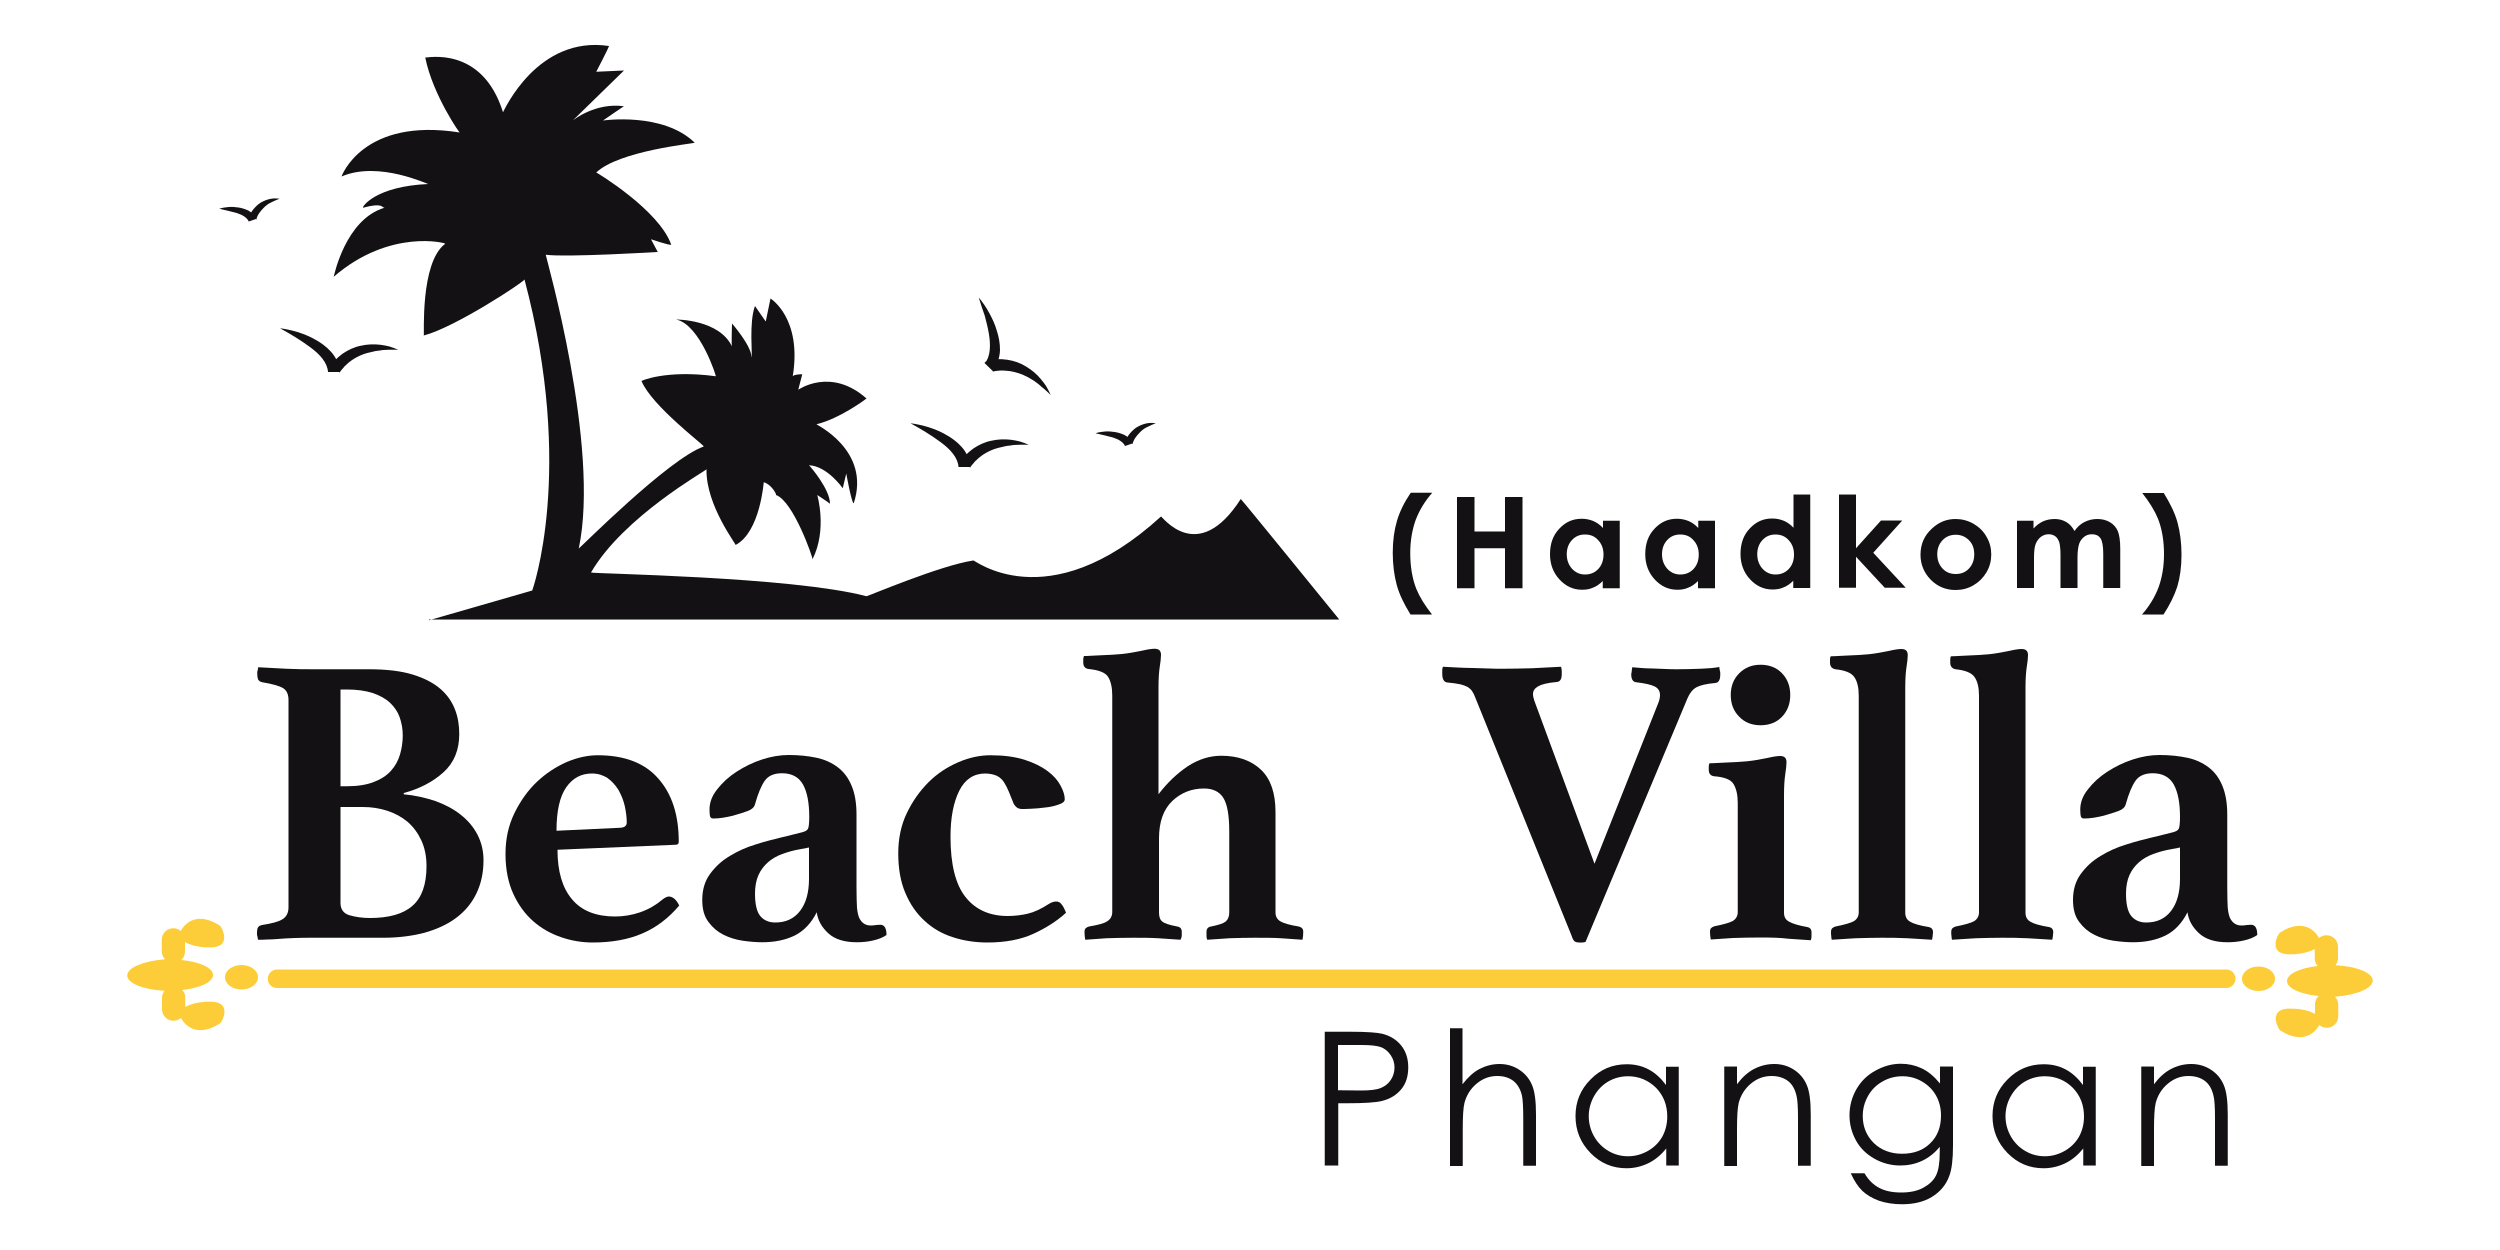
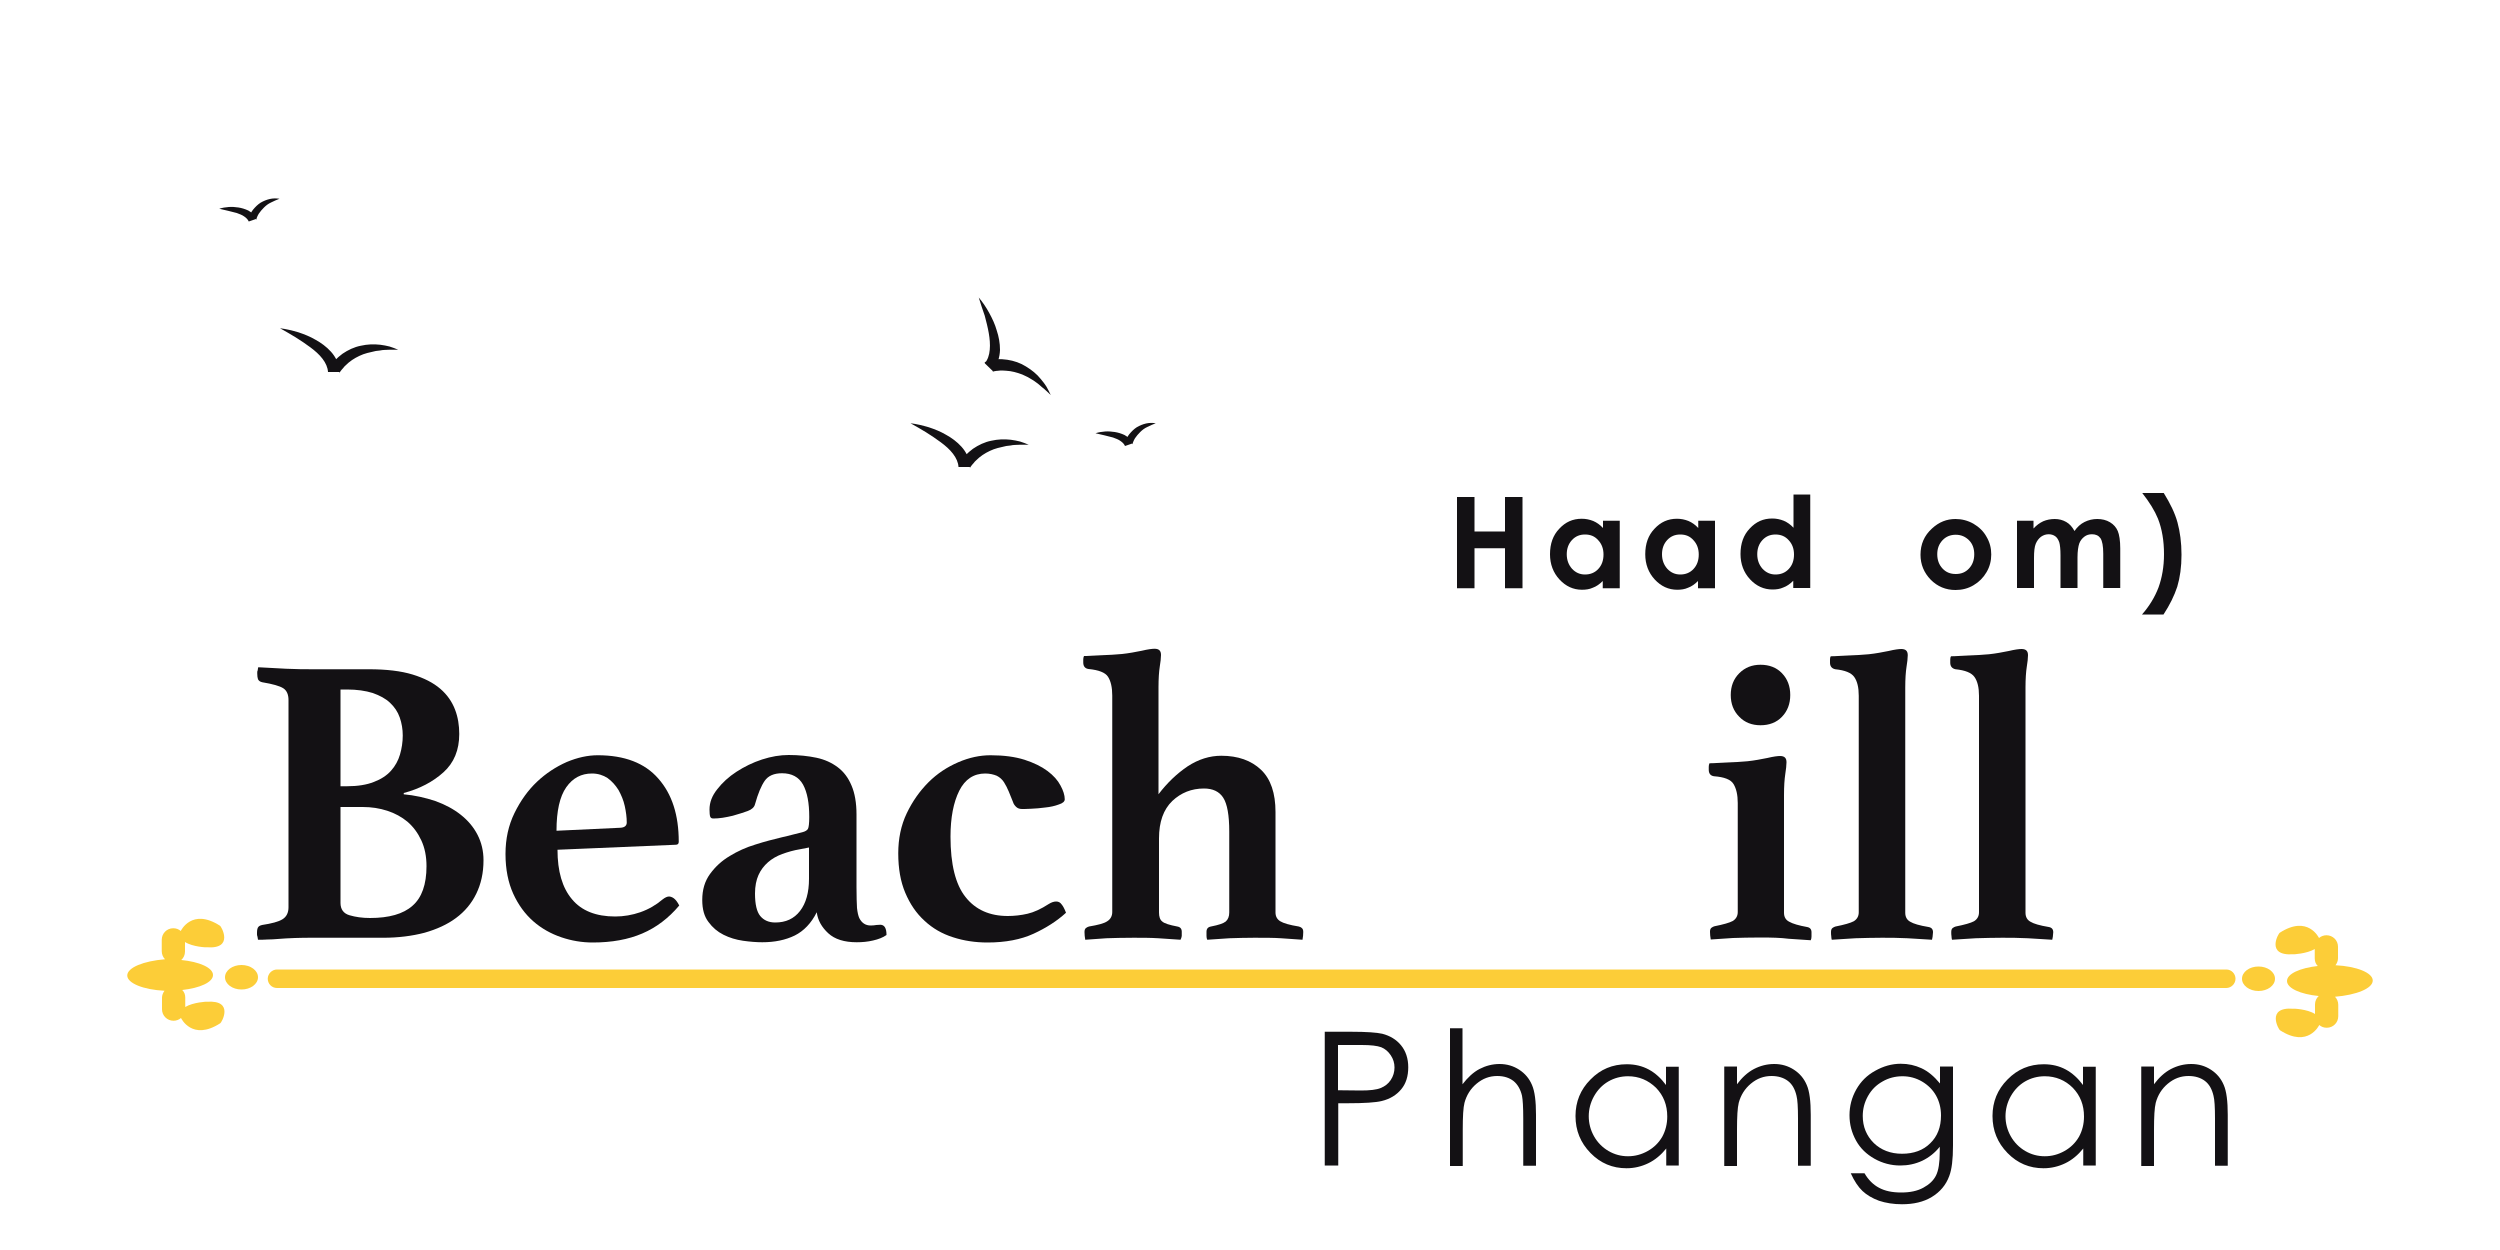
<svg xmlns="http://www.w3.org/2000/svg" version="1.1" id="Calque_1" x="0px" y="0px" viewBox="0 0 1000 500" style="enable-background:new 0 0 1000 500;" xml:space="preserve">
  <style type="text/css"> .st0{fill:#131114;} .st1{fill:#FCCD38;} </style>
  <g>
    <g>
      <g>
        <path class="st0" d="M161.3,317.7c4.6,0.4,8.9,1.4,12.8,2.7c3.9,1.4,7.3,3.2,10.2,5.5c2.9,2.3,5.1,4.9,6.7,8 c1.6,3.1,2.4,6.5,2.4,10.2c0,5.1-1,9.5-2.9,13.4c-1.9,3.9-4.6,7.1-8.1,9.7c-3.5,2.6-7.7,4.5-12.6,5.9c-5,1.3-10.5,2-16.5,2h-28.6 c-2,0-4.2,0-6.7,0.1c-2.5,0.1-4.8,0.2-7,0.4c-1.3,0.1-2.6,0.2-4,0.2c-1.3,0.1-2.6,0.1-3.8,0.1l-0.2-1.2c-0.1-0.3-0.2-0.6-0.2-0.9 c0-0.3,0-0.5,0-0.7c0-1.2,0.2-2,0.6-2.4c0.4-0.4,0.9-0.6,1.4-0.7c3.9-0.6,6.6-1.3,8.2-2.3c1.6-1,2.4-2.6,2.4-4.8V280 c0-2.2-0.7-3.8-2.1-4.7c-1.4-0.9-4.2-1.7-8.4-2.4c-0.9-0.2-1.4-0.6-1.7-1.2c-0.2-0.6-0.3-1.3-0.3-2.2c0-0.2,0-0.5,0-0.7 c0-0.3,0.1-0.5,0.2-0.7c0-0.4,0.1-0.8,0.2-1.2c3.3,0.2,7,0.4,11.2,0.6c4.1,0.2,7.5,0.2,10.2,0.2h22.8c7.1,0,12.9,0.7,17.5,2.1 c4.6,1.4,8.3,3.3,11.1,5.7c2.8,2.4,4.7,5.2,5.9,8.3c1.2,3.1,1.7,6.4,1.7,9.8c0,6.4-2.1,11.5-6.3,15.3c-4.2,3.8-9.5,6.6-15.9,8.3 V317.7z M138.8,314.5c4.3,0,7.9-0.6,10.7-1.7c2.9-1.1,5.2-2.6,6.9-4.5c1.7-1.9,2.9-4.1,3.6-6.5c0.7-2.4,1.1-5,1.1-7.6 c0-2.5-0.4-4.9-1.2-7.2c-0.8-2.3-2.1-4.2-3.9-5.9c-1.8-1.7-4.1-2.9-6.9-3.9c-2.9-0.9-6.3-1.4-10.3-1.4h-2.6v38.7H138.8z M136.2,361.2c0,2.5,1.2,4.2,3.6,4.9c2.4,0.7,5.1,1.1,8.2,1.1c7.6,0,13.3-1.6,17-4.9c3.7-3.2,5.6-8.5,5.6-15.8 c0-4-0.7-7.4-2.1-10.4c-1.4-3-3.2-5.4-5.5-7.4c-2.3-1.9-5-3.4-8.1-4.4c-3.1-1-6.3-1.5-9.8-1.5h-8.9V361.2z" />
        <path class="st0" d="M265,359.8c1-0.8,1.9-1.2,2.6-1.2c0.5,0,1.2,0.2,1.9,0.7c0.7,0.5,1.5,1.5,2.2,2.9 c-4.3,5.1-9.2,8.8-14.8,11.2c-5.6,2.4-12.2,3.6-19.8,3.6c-4.3,0-8.5-0.7-12.6-2.1c-4.1-1.4-7.9-3.5-11.2-6.4c-3.3-2.9-6-6.6-8-11 c-2-4.4-3.1-9.7-3.1-15.9c0-6.1,1.2-11.5,3.6-16.4c2.4-4.9,5.4-9.1,9-12.5c3.6-3.4,7.6-6,11.9-7.9c4.3-1.8,8.4-2.7,12.4-2.7 c10.7,0,18.8,3.1,24.2,9.3c5.5,6.2,8.2,14.6,8.2,25.3c0,0.8-0.4,1.2-1.2,1.2l-47.3,2c0,8.6,1.9,15.2,5.8,19.8 c3.8,4.6,9.6,6.9,17.3,6.9c3.4,0,6.8-0.6,10-1.7C259.5,363.7,262.4,362,265,359.8z M236.8,309.4c-4.3,0-7.7,1.8-10.3,5.5 c-2.6,3.7-3.9,9.5-3.9,17.4l25.6-1.2c1.6-0.1,2.5-0.8,2.5-2.1c0-2.1-0.3-4.3-0.8-6.6c-0.5-2.3-1.4-4.4-2.5-6.4 c-1.2-1.9-2.6-3.5-4.4-4.8C241.3,310.1,239.2,309.4,236.8,309.4z" />
        <path class="st0" d="M352.1,369.9c1.7,0,2.5,1.4,2.5,4.1c-1.4,1-3.2,1.7-5.4,2.2c-2.1,0.5-4.3,0.7-6.5,0.7c-5,0-8.8-1.2-11.4-3.6 c-2.6-2.4-4.2-5.2-4.6-8.4c-2.2,4.4-5.2,7.5-8.8,9.3c-3.7,1.8-8,2.7-13,2.7c-2.3,0-4.9-0.2-7.7-0.6c-2.8-0.4-5.4-1.2-7.8-2.4 c-2.4-1.2-4.4-2.9-6-5.1c-1.7-2.2-2.5-5.1-2.5-8.8c0-4.1,1-7.5,3.1-10.4c2.1-2.9,4.7-5.3,7.9-7.2c3.1-1.9,6.6-3.5,10.3-4.6 c3.7-1.2,7.3-2.1,10.6-2.9c1.4-0.3,2.9-0.7,4.5-1.1c1.5-0.4,2.8-0.7,3.6-0.9c1.2-0.3,2-0.8,2.3-1.4c0.3-0.6,0.5-2.2,0.5-4.7 c0-5.6-0.8-9.9-2.5-13c-1.7-3-4.5-4.5-8.4-4.5c-3.2,0-5.5,1-6.9,3c-1.4,2-2.7,5.1-3.9,9.4c-0.3,1.2-1.3,2.1-2.9,2.7 c-1.6,0.6-3.6,1.2-6,1.9c-1.3,0.3-2.7,0.6-4,0.8c-1.4,0.2-2.6,0.3-3.7,0.3c-0.7,0-1.1-0.2-1.3-0.7c-0.2-0.5-0.3-1.5-0.3-2.9 c0-2.8,1-5.5,3.1-8.1c2-2.6,4.6-5,7.7-7c3.1-2,6.5-3.7,10.2-4.9c3.7-1.2,7.2-1.8,10.7-1.8c4.1,0,7.8,0.4,11.1,1.1 c3.3,0.7,6.1,2,8.5,3.8c2.4,1.8,4.2,4.2,5.5,7.3c1.3,3,2,6.9,2,11.6v29c0,3.8,0.1,6.7,0.2,8.4c0.2,1.8,0.5,3.1,0.9,4 c1,2,2.5,3,4.6,3c0.9,0,1.6-0.1,2.2-0.2C350.9,370,351.5,369.9,352.1,369.9z M323.6,339l-3.6,0.7c-2.5,0.4-4.9,1.1-7.1,1.9 c-2.2,0.8-4.1,1.9-5.7,3.3c-1.6,1.4-2.9,3.1-3.8,5.1c-0.9,2-1.4,4.5-1.4,7.4c0,4.3,0.7,7.3,2.1,9c1.4,1.7,3.4,2.6,6,2.6 c4.2,0,7.5-1.5,9.9-4.6c2.4-3.1,3.6-7.4,3.6-12.9V339z" />
        <path class="st0" d="M394.1,309.4c-4.6,0-8.1,2.3-10.4,6.9c-2.3,4.6-3.5,10.7-3.5,18.4c0,11,2,19.1,6,24.1 c4,5.1,9.7,7.6,16.9,7.6c2.6,0,5.3-0.3,7.9-0.9c2.6-0.6,5.4-1.9,8.5-3.9c1.1-0.7,2.1-1,3-1c0.9,0,1.6,0.4,2.1,1.1 c0.6,0.7,1.2,1.8,1.8,3.4c-3.6,3.3-8,6.1-13,8.4c-5,2.3-11.2,3.5-18.4,3.5c-4.9,0-9.5-0.7-13.8-2.1c-4.4-1.4-8.2-3.6-11.4-6.6 c-3.3-3-5.8-6.7-7.7-11.2c-1.9-4.5-2.8-9.7-2.8-15.8c0-5.8,1.1-11.2,3.4-16c2.3-4.8,5.2-8.9,8.7-12.4c3.5-3.5,7.5-6.1,11.9-8 c4.4-1.9,8.7-2.8,12.9-2.8c5.3,0,9.8,0.6,13.6,1.8c3.7,1.2,6.8,2.7,9.2,4.5c2.4,1.8,4.1,3.7,5.2,5.8c1.1,2,1.7,3.9,1.7,5.5 c0,0.9-0.8,1.6-2.4,2.1c-1.6,0.6-3.4,1-5.4,1.2c-2,0.3-3.9,0.4-5.7,0.5c-1.8,0.1-3,0.1-3.6,0.1c-1,0-1.8-0.3-2.4-0.9 c-0.6-0.6-1-1.2-1.2-1.9c-0.6-1.4-1.1-2.8-1.7-4.2c-0.6-1.4-1.2-2.6-1.9-3.7c-0.7-1.1-1.7-2-2.9-2.6 C397.5,309.8,395.9,309.4,394.1,309.4z" />
        <path class="st0" d="M472.2,375.9c-2.9-0.2-5.8-0.4-8.9-0.6c-3.1-0.2-6.4-0.2-9.9-0.2c-4.3,0-7.9,0.1-10.8,0.2 c-2.9,0.2-5.8,0.4-8.5,0.6c-0.2-1.1-0.3-2.1-0.3-3.1c0-0.8,0.2-1.3,0.6-1.6c0.4-0.3,0.8-0.5,1.2-0.6c3.5-0.6,6-1.2,7.3-2.1 c1.3-0.8,2-2.1,2-3.7v-86.6c0-3.3-0.6-5.8-1.7-7.5c-1.1-1.7-3.7-2.7-7.8-3.1c-1.4-0.2-2.1-1.1-2.1-2.6c0-0.3,0-0.7,0-1.2 c0-0.5,0.1-1,0.3-1.4c0.7,0,1.6,0,2.9-0.1c1.3-0.1,2.6-0.1,4-0.2c1.4-0.1,2.9-0.1,4.3-0.2c1.4-0.1,2.8-0.2,4-0.3 c2.8-0.3,5.4-0.8,7.9-1.3c2.5-0.6,4.2-0.8,5.1-0.8c1.8,0,2.6,0.8,2.6,2.5c0,1.2-0.2,2.8-0.5,4.7c-0.3,1.9-0.5,4.7-0.5,8.2v42.8 c3.5-4.6,7.4-8.3,11.7-11.2c4.3-2.8,8.8-4.2,13.4-4.2c6.7,0,12,1.9,15.9,5.6c3.9,3.7,5.8,9.4,5.8,16.9V365c0,1.5,0.6,2.7,1.9,3.5 c1.3,0.8,3.7,1.5,7.4,2.1c0.4,0.1,0.9,0.3,1.2,0.6c0.4,0.3,0.6,0.8,0.6,1.6c0,1-0.1,2-0.3,3.1c-2.9-0.2-5.7-0.4-8.6-0.6 c-2.9-0.2-6.4-0.2-10.7-0.2c-3.5,0-6.8,0.1-9.9,0.2c-3.1,0.2-6.1,0.4-8.9,0.6c-0.2-0.4-0.3-0.9-0.3-1.5c0-0.6,0-1.1,0-1.7 c0-1.2,0.6-1.9,1.8-2.1c3-0.6,4.9-1.2,5.9-2c0.9-0.8,1.4-2,1.4-3.6v-32.4c0-6.5-0.8-11-2.4-13.5c-1.6-2.5-4.2-3.7-7.7-3.7 c-5,0-9.2,1.7-12.7,5c-3.5,3.4-5.3,8.3-5.3,15V365c0,1.7,0.4,2.9,1.3,3.6c0.9,0.8,2.9,1.4,6,2c1.2,0.2,1.8,0.9,1.8,2.1 c0,0.6,0,1.1,0,1.7C472.6,374.9,472.5,375.4,472.2,375.9z" />
-         <path class="st0" d="M663.2,281.5c0.6-1.4,0.8-2.6,0.8-3.5c0-1.5-0.7-2.7-2.1-3.4c-1.4-0.7-3.9-1.3-7.4-1.7c-1.3-0.1-2-1.2-2-3.1 c0-0.2,0-0.5,0.1-0.7c0.1-0.3,0.1-0.6,0.1-0.9l0.2-1.3c1,0.1,2.2,0.2,3.6,0.3c1.4,0.1,3,0.2,4.7,0.2c1.7,0.1,3.4,0.1,5.1,0.2 c1.7,0.1,3.3,0.1,4.7,0.1c3.2,0,6.3-0.1,9.2-0.2c2.9-0.1,5.4-0.3,7.5-0.7l0.2,1.3c0.1,0.3,0.2,0.7,0.2,1c0,0.3,0,0.6,0,0.8 c0,2.1-0.7,3.2-2,3.3c-3.5,0.3-6,0.9-7.5,1.7c-1.5,0.8-2.7,2.3-3.6,4.4l-40.8,97.5c-0.6,0.1-1,0.2-1.3,0.2c-0.3,0-0.7,0-1.2,0 c-0.9,0-1.5-0.2-1.9-0.5c-0.4-0.3-0.8-1.1-1.2-2.3l-38.7-95.7c-0.3-0.8-0.7-1.5-1.1-2.1c-0.4-0.6-1-1.1-1.7-1.6 c-0.8-0.4-1.8-0.8-3.1-1.1c-1.3-0.3-3-0.5-5-0.7c-1.4-0.1-2.1-1.3-2.1-3.5c0-0.3,0-0.8,0-1.4c0-0.6,0.1-1.1,0.3-1.4 c1.7,0.1,3.5,0.2,5.6,0.3c2.1,0.1,4.2,0.2,6.4,0.2c2.1,0.1,4.2,0.1,6.3,0.2c2,0.1,3.8,0.1,5.4,0.1c3.6,0,7.6-0.1,11.9-0.2 c4.3-0.2,8.2-0.4,11.6-0.6c0.2,0.6,0.3,1.1,0.3,1.7c0,0.6,0,1,0,1.3c0,2-0.7,3-2,3.1c-3.5,0.3-6,0.9-7.4,1.7 c-1.4,0.8-2.1,1.8-2.1,3.1c0,0.8,0.2,1.7,0.5,2.6l24.1,65.3L663.2,281.5z" />
        <path class="st0" d="M704.3,375c-4.3,0-8,0.1-11.1,0.2c-3.1,0.2-6.1,0.4-8.9,0.6c-0.2-1.1-0.3-2.1-0.3-3.1c0-0.8,0.2-1.3,0.6-1.6 c0.4-0.3,0.8-0.5,1.2-0.6c3.5-0.7,6-1.4,7.3-2.1c1.3-0.8,2-2,2-3.6v-43.6c0-3.3-0.6-5.8-1.7-7.6c-1.1-1.8-3.7-2.8-7.8-3.1 c-1.4-0.2-2.1-1.1-2.1-2.6c0-0.3,0-0.7,0-1.2s0.1-1,0.3-1.4c0.7,0,1.6,0,2.9-0.1c1.3-0.1,2.6-0.1,4-0.2c1.4-0.1,2.9-0.1,4.3-0.2 c1.4-0.1,2.8-0.2,4-0.3c2.8-0.3,5.4-0.8,7.9-1.3c2.5-0.6,4.2-0.8,5.1-0.8c1.8,0,2.6,0.8,2.6,2.5c0,1.2-0.2,2.8-0.5,4.8 c-0.3,2-0.5,4.7-0.5,8.3v47.1c0,1.7,0.7,2.9,2.1,3.6c1.4,0.8,3.8,1.5,7.1,2.1c1.2,0.2,1.8,0.9,1.8,2.1c0,0.6,0,1.1,0,1.7 c0,0.6-0.1,1-0.3,1.5c-2.8-0.2-5.7-0.4-8.9-0.6C712.4,375.1,708.6,375,704.3,375z M692.3,278c0-3.5,1.1-6.4,3.4-8.7 c2.3-2.3,5.1-3.4,8.5-3.4c3.5,0,6.4,1.1,8.6,3.4c2.2,2.3,3.3,5.2,3.3,8.7c0,3.5-1.1,6.4-3.3,8.7c-2.2,2.3-5.1,3.4-8.6,3.4 c-3.4,0-6.3-1.1-8.5-3.4C693.4,284.4,692.3,281.5,692.3,278z" />
        <path class="st0" d="M772.8,375.9c-2.9-0.2-6.1-0.4-9.8-0.6s-7.1-0.2-10.3-0.2c-3.5,0-7,0.1-10.5,0.2c-3.5,0.2-6.6,0.4-9.5,0.6 c-0.1-0.4-0.2-0.9-0.2-1.4c-0.1-0.5-0.1-1.1-0.1-1.7c0-0.8,0.2-1.3,0.6-1.6c0.4-0.3,0.8-0.5,1.2-0.6c3.5-0.7,6-1.4,7.3-2.1 c1.3-0.8,2-2,2-3.6v-86.6c0-3.3-0.6-5.8-1.8-7.5c-1.2-1.7-3.7-2.7-7.6-3.1c-1.4-0.3-2.1-1.2-2.1-2.6c0-0.3,0-0.8,0-1.3 c0-0.6,0.1-1,0.3-1.3c0.7,0,1.6,0,2.9-0.1c1.3-0.1,2.6-0.1,4-0.2c1.4-0.1,2.9-0.1,4.3-0.2c1.4-0.1,2.8-0.2,4-0.3 c2.8-0.3,5.4-0.8,7.9-1.3c2.5-0.6,4.2-0.8,5.1-0.8c1.8,0,2.6,0.8,2.6,2.5c0,1.2-0.2,2.8-0.5,4.7c-0.3,1.9-0.5,4.7-0.5,8.2v90.1 c0,1.7,0.7,2.9,2,3.6c1.3,0.8,3.7,1.5,7.3,2.1c1.2,0.2,1.8,0.9,1.8,2.1C773.1,374.3,773,375.3,772.8,375.9z" />
        <path class="st0" d="M820.9,375.9c-2.9-0.2-6.1-0.4-9.8-0.6s-7.1-0.2-10.3-0.2c-3.5,0-7,0.1-10.5,0.2c-3.5,0.2-6.6,0.4-9.5,0.6 c-0.1-0.4-0.2-0.9-0.2-1.4c-0.1-0.5-0.1-1.1-0.1-1.7c0-0.8,0.2-1.3,0.6-1.6c0.4-0.3,0.8-0.5,1.2-0.6c3.5-0.7,6-1.4,7.3-2.1 c1.3-0.8,2-2,2-3.6v-86.6c0-3.3-0.6-5.8-1.8-7.5c-1.2-1.7-3.7-2.7-7.6-3.1c-1.4-0.3-2.1-1.2-2.1-2.6c0-0.3,0-0.8,0-1.3 c0-0.6,0.1-1,0.3-1.3c0.7,0,1.6,0,2.9-0.1c1.3-0.1,2.6-0.1,4-0.2c1.4-0.1,2.9-0.1,4.3-0.2c1.4-0.1,2.8-0.2,4-0.3 c2.8-0.3,5.4-0.8,7.9-1.3c2.5-0.6,4.2-0.8,5.1-0.8c1.8,0,2.6,0.8,2.6,2.5c0,1.2-0.2,2.8-0.5,4.7c-0.3,1.9-0.5,4.7-0.5,8.2v90.1 c0,1.7,0.7,2.9,2,3.6c1.3,0.8,3.7,1.5,7.3,2.1c1.2,0.2,1.8,0.9,1.8,2.1C821.2,374.3,821.1,375.3,820.9,375.9z" />
-         <path class="st0" d="M900.4,369.9c1.7,0,2.5,1.4,2.5,4.1c-1.4,1-3.2,1.7-5.4,2.2s-4.3,0.7-6.5,0.7c-5,0-8.8-1.2-11.4-3.6 c-2.6-2.4-4.2-5.2-4.6-8.4c-2.2,4.4-5.2,7.5-8.8,9.3c-3.7,1.8-8,2.7-13,2.7c-2.3,0-4.9-0.2-7.7-0.6c-2.8-0.4-5.4-1.2-7.8-2.4 c-2.4-1.2-4.4-2.9-6-5.1c-1.7-2.2-2.5-5.1-2.5-8.8c0-4.1,1-7.5,3.1-10.4c2.1-2.9,4.7-5.3,7.9-7.2c3.1-1.9,6.6-3.5,10.3-4.6 c3.7-1.2,7.3-2.1,10.6-2.9c1.4-0.3,2.9-0.7,4.5-1.1c1.5-0.4,2.8-0.7,3.6-0.9c1.2-0.3,2-0.8,2.3-1.4c0.3-0.6,0.5-2.2,0.5-4.7 c0-5.6-0.8-9.9-2.5-13c-1.7-3-4.5-4.5-8.4-4.5c-3.2,0-5.5,1-6.9,3c-1.4,2-2.7,5.1-3.9,9.4c-0.3,1.2-1.3,2.1-2.9,2.7 c-1.6,0.6-3.6,1.2-6,1.9c-1.3,0.3-2.7,0.6-4,0.8c-1.4,0.2-2.6,0.3-3.7,0.3c-0.7,0-1.1-0.2-1.3-0.7c-0.2-0.5-0.3-1.5-0.3-2.9 c0-2.8,1-5.5,3.1-8.1c2-2.6,4.6-5,7.7-7c3.1-2,6.5-3.7,10.2-4.9c3.7-1.2,7.2-1.8,10.7-1.8c4.1,0,7.8,0.4,11.1,1.1 c3.3,0.7,6.1,2,8.5,3.8c2.4,1.8,4.2,4.2,5.5,7.3s2,6.9,2,11.6v29c0,3.8,0.1,6.7,0.2,8.4c0.2,1.8,0.5,3.1,0.9,4c1,2,2.5,3,4.6,3 c0.9,0,1.6-0.1,2.2-0.2C899.3,370,899.9,369.9,900.4,369.9z M872,339l-3.6,0.7c-2.5,0.4-4.9,1.1-7.1,1.9 c-2.2,0.8-4.1,1.9-5.7,3.3c-1.6,1.4-2.9,3.1-3.8,5.1c-0.9,2-1.4,4.5-1.4,7.4c0,4.3,0.7,7.3,2.1,9c1.4,1.7,3.4,2.6,6,2.6 c4.2,0,7.5-1.5,9.9-4.6c2.4-3.1,3.6-7.4,3.6-12.9V339z" />
      </g>
    </g>
-     <path class="st0" d="M171.6,248.1l41.3-11.9c0,0,17.2-47.9-3.1-124.4c-0.4,1.1-27.9,19.2-40.3,22.4c0.3,0.3-1.6-29.2,8.6-36.7 c0.5-0.3-22.2-6.2-44.6,13.2c0,0,4.6-23,20.3-27.6c-1.1,0-0.5-2.2-8.6,0c-0.5-0.3,4.9-8.6,26.2-9.5c0.3,0.5-19.7-9.5-34.8-3 c0,0,8.4-23.8,47.3-17.6c0.5,1.1-10.8-14.9-13.8-30c0.3,0.3,22.7-5.1,31.1,21.9c0.5-0.8,13.8-30.8,42.4-26.5 c0,0.5-5.1,10.3-5.1,10.3l11.1-0.5l-20.5,20c0,0,8.9-7.3,20.5-5.7c0.3-0.3-8.4,5.7-8.4,5.7s24-3.5,36.7,8.9 c-0.3,0.3-30.3,3.2-39.4,11.9c-0.3-0.3,25.1,14.9,30,28.9c-0.8,0.3-8.1-2.2-8.1-2.2l2.7,5.1c0,0-36.7,2.2-44.8,1.1 c0,0.8,21.9,76.7,13.2,117.5c0,0.3,35.9-35.9,50-40.8c0.5-0.3-20.8-16.2-24.9-26.2c-0.3,0,9.7-4.6,29.7-1.9 c0.5,0.8-6.2-20.8-15.9-22.7c0.3,0,17.3,0,22.4,10.8c-0.3,0,0-9.2,0-9.2s7.8,8.9,7.8,13.5c0.5-0.3-1.1-14,1.4-20.5 c0.5,0.8,4.3,6.2,4.3,6.2l1.9-9.2c0,0,12.7,7.8,8.9,31.1c0.5-0.8,3.8-0.8,3.8-0.8l-1.6,6.2c0,0,13-9.2,27.3,3.5 c-0.3,0.3-10.8,8.1-20,10.3c-0.5,0,21.9,10.3,14.9,31.6c-0.8,0.3-3-11.9-3-11.9l-1.4,5.9c0,0-6.2-8.9-13.5-9.2 c0.8,0.8,8.4,9.7,8.4,15.4c-0.5-0.5-5.1-3.5-5.1-3.5s4.1,13.8-1.9,25.7c0.3-0.3-7.6-23.2-14.6-25.7c0.3-0.3-1.9-4.3-4.9-5.1 c0-0.3-1.4,20-11.3,25.1c0.8,0.3-11.9-15.7-11.6-30.3c0,0.5-33.2,18.9-46.2,41.3c0,0.5,80.5,1.6,110.2,9.5 c0.5,0,29.7-12.4,42.7-14.3c-0.5-1.1,29.2,24.3,75.1-17.6c0.3-0.3,14.6,20,31.9-7c0-0.3,39.4,48.2,39.4,48.2H171.6z" />
    <path class="st0" d="M112,131.3c2.5,0.3,4.9,0.9,7.3,1.6c2.4,0.8,4.7,1.7,6.9,3c2.2,1.2,4.4,2.8,6.2,4.8c1.8,2,3.3,4.8,3.4,7.9 l-4.6,0c0-0.5,0.3-1.3,0.4-1.3l0.3-0.6c0.2-0.3,0.4-0.6,0.6-0.9c0.4-0.6,0.9-1.1,1.4-1.6c1-1,2-1.9,3.1-2.7 c2.2-1.5,4.7-2.7,7.3-3.2c2.6-0.6,5.2-0.7,7.8-0.4c0.6,0.1,1.3,0.2,1.9,0.3c0.6,0.1,1.2,0.3,1.8,0.4c1.2,0.4,2.4,0.8,3.5,1.3 l-3.7,0c-1.2,0.1-2.4,0-3.6,0.3l-1.7,0.2l-1.7,0.4c-0.6,0.1-1.1,0.3-1.7,0.4c-0.5,0.2-1.1,0.3-1.6,0.5c-2.1,0.8-4.1,1.9-5.8,3.3 l-1.2,1.1c-0.4,0.4-0.8,0.7-1.1,1.2c-0.4,0.4-0.7,0.8-1,1.2l-0.4,0.6l-0.1,0.2c-0.1,0.2,0.1-0.2,0.1-0.5l-4.6,0 c-0.1-1.8-0.9-3.6-2.2-5.3c-1.3-1.7-3-3.2-4.9-4.6c-1.9-1.4-3.8-2.7-5.9-4C116.3,133.7,114.1,132.5,112,131.3z" />
    <path class="st0" d="M364.2,169.3c2.5,0.3,4.9,0.9,7.3,1.6c2.4,0.8,4.7,1.7,6.9,3c2.2,1.2,4.4,2.8,6.2,4.8c1.8,2,3.3,4.8,3.4,7.9 l-4.6,0c0-0.5,0.3-1.3,0.4-1.3l0.3-0.6c0.2-0.3,0.4-0.6,0.6-0.9c0.4-0.6,0.9-1.1,1.4-1.6c1-1,2-1.9,3.1-2.7 c2.2-1.5,4.7-2.7,7.3-3.2c2.6-0.6,5.2-0.7,7.8-0.4c0.6,0.1,1.3,0.2,1.9,0.3c0.6,0.1,1.2,0.3,1.8,0.4c1.2,0.4,2.4,0.8,3.5,1.3 l-3.7,0c-1.2,0.1-2.4,0-3.6,0.3l-1.7,0.2l-1.7,0.4c-0.6,0.1-1.1,0.3-1.7,0.4c-0.5,0.2-1.1,0.3-1.6,0.5c-2.1,0.8-4.1,1.9-5.8,3.3 l-1.2,1.1c-0.4,0.4-0.8,0.7-1.1,1.2c-0.4,0.4-0.7,0.8-1,1.2l-0.4,0.6l-0.1,0.2c-0.1,0.2,0.1-0.2,0.1-0.5l-4.6,0 c-0.1-1.8-0.9-3.6-2.2-5.3c-1.3-1.7-3-3.2-4.9-4.6c-1.9-1.4-3.8-2.7-5.9-4C368.5,171.7,366.3,170.5,364.2,169.3z" />
    <path class="st0" d="M391.5,119c1.6,1.9,3,4,4.2,6.2c1.2,2.2,2.3,4.5,3,7c0.8,2.4,1.3,5,1.3,7.8c-0.1,2.7-0.9,5.8-2.9,8.2l-3.3-3.2 c0.4-0.3,1.1-0.7,1.2-0.7l0.6-0.2c0.4-0.1,0.7-0.2,1.1-0.2c0.7-0.1,1.4-0.2,2.1-0.2c1.4-0.1,2.7,0,4.1,0.2c2.7,0.4,5.3,1.3,7.5,2.7 c2.3,1.4,4.3,3,5.9,5c0.4,0.5,0.8,1,1.2,1.5c0.4,0.5,0.7,1,1.1,1.6c0.6,1.1,1.2,2.2,1.7,3.3l-2.7-2.5c-1-0.7-1.8-1.6-2.8-2.3 l-1.4-1l-1.5-0.9c-0.5-0.3-1-0.6-1.5-0.8c-0.5-0.2-1-0.5-1.5-0.7c-2.1-0.8-4.3-1.4-6.4-1.5l-1.6-0.1c-0.5,0-1.1,0-1.6,0.1 c-0.5,0-1,0.1-1.6,0.2l-0.7,0.2l-0.2,0.1c-0.2,0.1,0.3-0.1,0.4-0.3l-3.3-3.2c1.2-1.4,1.8-3.2,2-5.4c0.2-2.1,0-4.4-0.4-6.7 c-0.4-2.3-1-4.6-1.6-6.9C393,123.7,392.2,121.4,391.5,119z" />
    <path class="st0" d="M87.7,83.5c1.2-0.4,2.5-0.6,3.8-0.7c1.3-0.1,2.6,0,3.9,0.2c1.3,0.2,2.6,0.6,3.9,1.2c1.3,0.7,2.5,1.8,3.2,3.3 l-2.9,1c-0.2-0.9,0-0.9,0-1.2l0.1-0.6c0.1-0.4,0.2-0.7,0.4-1c0.3-0.7,0.7-1.3,1.1-1.8c0.9-1.1,1.9-2.1,3-2.8 c1.2-0.7,2.4-1.2,3.7-1.5c1.3-0.3,2.6-0.3,3.9-0.1c-1.2,0.5-2.3,0.9-3.4,1.5c-1.1,0.5-2,1.2-2.8,2c-0.8,0.8-1.5,1.6-2.1,2.5 c-0.3,0.5-0.5,0.9-0.7,1.4c-0.1,0.2-0.2,0.5-0.2,0.7l-0.1,0.3l0,0.1c0,0.1,0-0.2-0.1-0.4l-2.9,1c-0.3-0.7-0.9-1.4-1.8-2 c-0.8-0.6-1.9-1-3-1.4C92.6,84.6,90.2,84.1,87.7,83.5z" />
    <path class="st0" d="M438.2,173.3c1.2-0.4,2.5-0.6,3.8-0.7c1.3-0.1,2.6,0,3.9,0.2c1.3,0.2,2.6,0.6,3.9,1.2c1.3,0.7,2.5,1.8,3.2,3.3 l-2.9,1c-0.2-0.9,0-0.9,0-1.2l0.1-0.6c0.1-0.4,0.2-0.7,0.4-1c0.3-0.7,0.7-1.3,1.1-1.8c0.9-1.1,1.9-2.1,3-2.8 c1.2-0.7,2.4-1.2,3.7-1.5c1.3-0.3,2.6-0.3,3.9-0.1c-1.2,0.5-2.3,0.9-3.4,1.5c-1.1,0.5-2,1.2-2.8,2c-0.8,0.8-1.5,1.6-2.1,2.5 c-0.3,0.5-0.5,0.9-0.7,1.4c-0.1,0.2-0.2,0.5-0.2,0.7l-0.1,0.3l0,0.1c0,0.1,0-0.2-0.1-0.4l-2.9,1c-0.3-0.7-0.9-1.4-1.8-2 c-0.8-0.6-1.9-1-3-1.4C443.1,174.4,440.7,173.9,438.2,173.3z" />
    <g>
      <g>
-         <path class="st0" d="M564.3,197.1h8.6c-2.9,3.3-5.1,6.9-6.6,10.8c-1.4,3.9-2.2,8.3-2.2,13.3c0,5.4,0.8,10.2,2.4,14.3 c1.3,3.2,3.4,6.6,6.3,10.3h-8.6c-2.6-4.2-4.5-8.1-5.5-11.8c-1-3.7-1.6-8-1.6-12.9c0-4.9,0.6-9.1,1.7-12.8 C559.9,204.6,561.7,200.9,564.3,197.1z" />
        <path class="st0" d="M582.8,198.8h7v13.8h12.2v-13.8h7v36.5h-7v-16h-12.2v16h-7V198.8z" />
        <path class="st0" d="M641.1,208.3h6.8v27h-6.8v-2.9c-1.3,1.3-2.6,2.2-4,2.7c-1.3,0.6-2.8,0.8-4.3,0.8c-3.5,0-6.5-1.4-9-4.1 c-2.5-2.7-3.8-6.1-3.8-10.1c0-4.2,1.2-7.6,3.7-10.2c2.5-2.7,5.4-4,9-4c1.6,0,3.1,0.3,4.6,0.9c1.4,0.6,2.7,1.5,3.9,2.8V208.3z M634,213.8c-2.1,0-3.8,0.7-5.2,2.2c-1.4,1.5-2.1,3.4-2.1,5.7c0,2.3,0.7,4.2,2.1,5.8c1.4,1.5,3.1,2.3,5.2,2.3 c2.1,0,3.9-0.7,5.3-2.2c1.4-1.5,2.1-3.4,2.1-5.8c0-2.3-0.7-4.2-2.1-5.7C637.9,214.5,636.2,213.8,634,213.8z" />
        <path class="st0" d="M679.2,208.3h6.8v27h-6.8v-2.9c-1.3,1.3-2.6,2.2-4,2.7c-1.3,0.6-2.8,0.8-4.3,0.8c-3.5,0-6.5-1.4-9-4.1 c-2.5-2.7-3.8-6.1-3.8-10.1c0-4.2,1.2-7.6,3.7-10.2c2.5-2.7,5.4-4,9-4c1.6,0,3.1,0.3,4.6,0.9c1.4,0.6,2.7,1.5,3.9,2.8V208.3z M672.1,213.8c-2.1,0-3.8,0.7-5.2,2.2c-1.4,1.5-2.1,3.4-2.1,5.7c0,2.3,0.7,4.2,2.1,5.8c1.4,1.5,3.1,2.3,5.2,2.3 c2.1,0,3.9-0.7,5.3-2.2c1.4-1.5,2.1-3.4,2.1-5.8c0-2.3-0.7-4.2-2.1-5.7C676,214.5,674.3,213.8,672.1,213.8z" />
        <path class="st0" d="M717.3,197.8h6.8v37.4h-6.8v-2.9c-1.3,1.3-2.6,2.2-4,2.7c-1.3,0.6-2.8,0.8-4.3,0.8c-3.5,0-6.5-1.4-9-4.1 c-2.5-2.7-3.8-6.1-3.8-10.1c0-4.2,1.2-7.6,3.7-10.2c2.5-2.7,5.4-4,9-4c1.6,0,3.1,0.3,4.6,0.9c1.4,0.6,2.7,1.5,3.9,2.8V197.8z M710.2,213.8c-2.1,0-3.8,0.7-5.2,2.2c-1.4,1.5-2.1,3.4-2.1,5.7c0,2.3,0.7,4.2,2.1,5.8c1.4,1.5,3.1,2.3,5.2,2.3 c2.1,0,3.9-0.7,5.3-2.2c1.4-1.5,2.1-3.4,2.1-5.8c0-2.3-0.7-4.2-2.1-5.7C714.1,214.5,712.3,213.8,710.2,213.8z" />
-         <path class="st0" d="M735.6,197.8h6.8v21.5l10-11.1h8.5l-11.6,12.9l13,14h-8.4l-11.5-12.4v12.4h-6.8V197.8z" />
        <path class="st0" d="M782.2,207.6c2.5,0,4.9,0.6,7.2,1.9c2.2,1.3,4,3,5.2,5.2c1.3,2.2,1.9,4.5,1.9,7.1c0,2.5-0.6,4.9-1.9,7.1 c-1.3,2.2-3,3.9-5.2,5.2s-4.6,1.9-7.2,1.9c-3.9,0-7.2-1.4-9.9-4.1c-2.7-2.8-4.1-6.1-4.1-10c0-4.2,1.5-7.7,4.6-10.5 C775.6,208.8,778.7,207.6,782.2,207.6z M782.3,213.9c-2.1,0-3.9,0.7-5.3,2.2c-1.4,1.5-2.1,3.3-2.1,5.6c0,2.3,0.7,4.2,2.1,5.7 c1.4,1.5,3.1,2.2,5.3,2.2s3.9-0.7,5.3-2.2c1.4-1.5,2.1-3.4,2.1-5.7s-0.7-4.2-2.1-5.6C786.2,214.7,784.5,213.9,782.3,213.9z" />
        <path class="st0" d="M806.6,208.3h6.8v3.1c1.2-1.3,2.4-2.2,3.9-2.9c1.4-0.6,3-0.9,4.6-0.9c1.7,0,3.2,0.4,4.6,1.2 c1.4,0.8,2.4,2,3.3,3.6c1.1-1.6,2.4-2.8,4-3.6c1.6-0.8,3.3-1.2,5.1-1.2c1.9,0,3.6,0.4,5.1,1.3c1.5,0.9,2.5,2.1,3.1,3.5 c0.6,1.4,1,3.8,1,7v15.8h-6.8v-13.7c0-3.1-0.4-5.1-1.1-6.2c-0.8-1.1-1.9-1.6-3.4-1.6c-1.2,0-2.2,0.3-3.1,1 c-0.9,0.7-1.6,1.6-2,2.7c-0.4,1.2-0.7,3-0.7,5.6v12.2h-6.8v-13.1c0-2.4-0.2-4.2-0.5-5.2c-0.4-1.1-0.9-1.9-1.6-2.4 c-0.7-0.5-1.6-0.8-2.6-0.8c-1.1,0-2.1,0.3-3.1,1c-0.9,0.7-1.6,1.6-2.1,2.8c-0.5,1.2-0.7,3.1-0.7,5.7v12h-6.8V208.3z" />
        <path class="st0" d="M865.4,245.8h-8.6c2.9-3.3,5.1-6.9,6.6-10.8c1.4-3.9,2.2-8.3,2.2-13.3c0-5.4-0.8-10.1-2.4-14.2 c-1.3-3.2-3.4-6.6-6.3-10.3h8.6c2.6,4.2,4.5,8.1,5.5,11.8c1,3.7,1.6,8,1.6,12.9c0,4.9-0.6,9.1-1.7,12.8 C869.7,238.3,867.9,242,865.4,245.8z" />
      </g>
    </g>
    <g>
      <g>
        <path class="st0" d="M529.8,412.7h10.7c6.1,0,10.2,0.3,12.4,0.8c3.1,0.8,5.6,2.3,7.5,4.6c1.9,2.3,2.9,5.3,2.9,8.8 c0,3.6-0.9,6.5-2.8,8.8c-1.9,2.3-4.5,3.9-7.8,4.7c-2.4,0.6-7,0.9-13.6,0.9h-3.8v24.9h-5.4V412.7z M535.2,417.9v18.2l9.1,0.1 c3.7,0,6.3-0.3,8-1c1.7-0.7,3-1.7,4-3.2c1-1.5,1.5-3.2,1.5-5c0-1.8-0.5-3.4-1.5-4.9c-1-1.5-2.3-2.6-3.8-3.2 c-1.6-0.6-4.2-0.9-7.8-0.9H535.2z" />
        <path class="st0" d="M579.9,411.3h5.1v22.4c2.1-2.7,4.3-4.8,6.8-6.1c2.5-1.3,5.2-2,8-2c3,0,5.6,0.8,7.9,2.3 c2.3,1.5,4,3.5,5.1,6.1c1.1,2.5,1.6,6.5,1.6,11.9v20.4h-5.1v-18.9c0-4.6-0.2-7.6-0.5-9.1c-0.6-2.6-1.8-4.6-3.4-5.9 c-1.7-1.3-3.8-2-6.5-2c-3.1,0-5.8,1-8.3,3.1c-2.4,2-4,4.6-4.8,7.6c-0.5,1.9-0.7,5.5-0.7,10.8v14.5h-5.1V411.3z" />
        <path class="st0" d="M671.5,426.6v39.6h-5v-6.8c-2.1,2.6-4.5,4.6-7.2,5.9c-2.7,1.3-5.6,2-8.7,2c-5.6,0-10.4-2-14.4-6.1 c-4-4.1-6-9-6-14.8c0-5.7,2-10.6,6-14.6c4-4.1,8.8-6.1,14.5-6.1c3.3,0,6.2,0.7,8.8,2.1c2.6,1.4,4.9,3.5,6.9,6.2v-7.3H671.5z M651.2,430.5c-2.8,0-5.5,0.7-7.9,2.1c-2.4,1.4-4.3,3.4-5.7,5.9c-1.4,2.5-2.1,5.2-2.1,8c0,2.8,0.7,5.5,2.1,8 c1.4,2.5,3.4,4.5,5.8,5.9c2.4,1.4,5,2.1,7.8,2.1c2.8,0,5.4-0.7,7.9-2.1s4.4-3.3,5.8-5.7c1.3-2.4,2-5.1,2-8.1 c0-4.6-1.5-8.4-4.5-11.5C659.3,432.1,655.6,430.5,651.2,430.5z" />
        <path class="st0" d="M689.7,426.6h5.1v7.1c2-2.7,4.3-4.8,6.8-6.1c2.5-1.3,5.2-2,8.1-2c3,0,5.6,0.8,7.9,2.3c2.3,1.5,4,3.5,5.1,6.1 c1.1,2.5,1.6,6.5,1.6,11.9v20.4h-5.1v-18.9c0-4.6-0.2-7.6-0.6-9.1c-0.6-2.6-1.7-4.6-3.4-5.9c-1.7-1.3-3.9-2-6.6-2 c-3.1,0-5.8,1-8.3,3.1c-2.4,2-4,4.6-4.8,7.6c-0.5,2-0.7,5.6-0.7,10.8v14.5h-5.1V426.6z" />
        <path class="st0" d="M776.1,426.6h5.1v31.6c0,5.6-0.5,9.6-1.5,12.2c-1.3,3.6-3.7,6.4-7,8.4c-3.3,2-7.3,2.9-11.9,2.9 c-3.4,0-6.5-0.5-9.2-1.4c-2.7-1-4.9-2.3-6.6-3.9c-1.7-1.6-3.3-4-4.7-7.1h5.5c1.5,2.6,3.5,4.6,5.8,5.8c2.4,1.3,5.3,1.9,8.9,1.9 c3.5,0,6.4-0.6,8.8-1.9c2.4-1.3,4.1-2.9,5.1-4.9c1-2,1.5-5.1,1.5-9.5v-2c-1.9,2.4-4.3,4.3-7,5.6c-2.8,1.3-5.7,1.9-8.8,1.9 c-3.6,0-7.1-0.9-10.3-2.7c-3.2-1.8-5.7-4.2-7.4-7.3s-2.6-6.4-2.6-10.1c0-3.7,0.9-7.1,2.7-10.3c1.8-3.2,4.3-5.7,7.6-7.5 c3.2-1.8,6.6-2.8,10.2-2.8c3,0,5.7,0.6,8.3,1.8c2.6,1.2,5,3.2,7.4,6.1V426.6z M761,430.5c-2.9,0-5.6,0.7-8,2.1 c-2.5,1.4-4.4,3.3-5.8,5.8c-1.4,2.5-2.1,5.1-2.1,8c0,4.3,1.5,7.9,4.4,10.8c2.9,2.8,6.7,4.3,11.3,4.3c4.7,0,8.5-1.4,11.3-4.2 c2.9-2.8,4.3-6.5,4.3-11.1c0-3-0.7-5.7-2-8c-1.3-2.3-3.2-4.2-5.6-5.6C766.4,431.2,763.8,430.5,761,430.5z" />
        <path class="st0" d="M838.3,426.6v39.6h-5v-6.8c-2.1,2.6-4.5,4.6-7.2,5.9c-2.7,1.3-5.6,2-8.7,2c-5.6,0-10.4-2-14.4-6.1 c-4-4.1-6-9-6-14.8c0-5.7,2-10.6,6-14.6c4-4.1,8.8-6.1,14.5-6.1c3.3,0,6.2,0.7,8.8,2.1c2.6,1.4,4.9,3.5,6.9,6.2v-7.3H838.3z M817.9,430.5c-2.8,0-5.5,0.7-7.9,2.1c-2.4,1.4-4.3,3.4-5.7,5.9c-1.4,2.5-2.1,5.2-2.1,8c0,2.8,0.7,5.5,2.1,8 c1.4,2.5,3.4,4.5,5.8,5.9c2.4,1.4,5,2.1,7.8,2.1c2.8,0,5.4-0.7,7.9-2.1c2.5-1.4,4.4-3.3,5.8-5.7c1.3-2.4,2-5.1,2-8.1 c0-4.6-1.5-8.4-4.5-11.5C826.1,432.1,822.3,430.5,817.9,430.5z" />
        <path class="st0" d="M856.5,426.6h5.1v7.1c2-2.7,4.3-4.8,6.8-6.1c2.5-1.3,5.2-2,8.1-2c3,0,5.6,0.8,7.9,2.3c2.3,1.5,4,3.5,5.1,6.1 c1.1,2.5,1.6,6.5,1.6,11.9v20.4h-5.1v-18.9c0-4.6-0.2-7.6-0.6-9.1c-0.6-2.6-1.7-4.6-3.4-5.9c-1.7-1.3-3.9-2-6.6-2 c-3.1,0-5.8,1-8.3,3.1c-2.4,2-4,4.6-4.8,7.6c-0.5,2-0.7,5.6-0.7,10.8v14.5h-5.1V426.6z" />
      </g>
    </g>
    <g>
      <g>
        <path class="st1" d="M890.5,395.2H110.8c-2.1,0-3.7-1.7-3.7-3.7s1.7-3.7,3.7-3.7h779.7c2.1,0,3.7,1.7,3.7,3.7 S892.5,395.2,890.5,395.2z" />
        <g>
          <ellipse class="st1" cx="96.6" cy="390.9" rx="6.6" ry="4.9" />
        </g>
        <path class="st1" d="M50.9,390.2c0,3.1,6.5,5.7,14.9,6.1c-0.6,0.8-1,1.8-1,2.8v4.6c0,2.6,2.1,4.6,4.6,4.6h0c1.1,0,2.2-0.4,3-1.1 c0,0,4.4,9.4,15.7,2.1c0.3,0.1,6-9.4-5.4-8.6c0.2-0.1-5.5,0.2-8.6,2.1v-3.8c0-1.2-0.4-2.2-1.2-3c7.1-0.8,12.3-3.1,12.3-6 c0-2.9-5.4-5.3-12.7-6c0.9-0.8,1.5-2,1.5-3.4v-3.8c3.1,2,8.8,2.2,8.6,2.1c11.4,0.9,5.7-8.7,5.4-8.6c-11.3-7.3-15.7,2.1-15.7,2.1 c-0.8-0.7-1.8-1.1-3-1.1h0c-2.6,0-4.6,2.1-4.6,4.6v4.6c0,1.2,0.5,2.4,1.3,3.2C57.5,384.4,50.9,387,50.9,390.2z" />
        <g>
          <ellipse class="st1" cx="903.4" cy="391.5" rx="6.6" ry="4.9" />
        </g>
        <path class="st1" d="M949.1,392.2c0-3.1-6.5-5.7-14.9-6.1c0.6-0.8,1-1.8,1-2.8v-4.6c0-2.6-2.1-4.6-4.6-4.6h0 c-1.1,0-2.2,0.4-3,1.1c0,0-4.4-9.4-15.7-2.1c-0.3-0.1-6,9.4,5.4,8.6c-0.2,0.1,5.5-0.2,8.6-2.1v3.8c0,1.2,0.4,2.2,1.2,3 c-7.1,0.8-12.3,3.1-12.3,6c0,2.9,5.4,5.3,12.7,6c-0.9,0.8-1.5,2-1.5,3.4v3.8c-3.1-2-8.8-2.2-8.6-2.1c-11.4-0.9-5.7,8.7-5.4,8.6 c11.3,7.3,15.7-2.1,15.7-2.1c0.8,0.7,1.8,1.1,3,1.1h0c2.6,0,4.6-2.1,4.6-4.6v-4.6c0-1.2-0.5-2.4-1.3-3.2 C942.5,398,949.1,395.4,949.1,392.2z" />
      </g>
    </g>
  </g>
</svg>